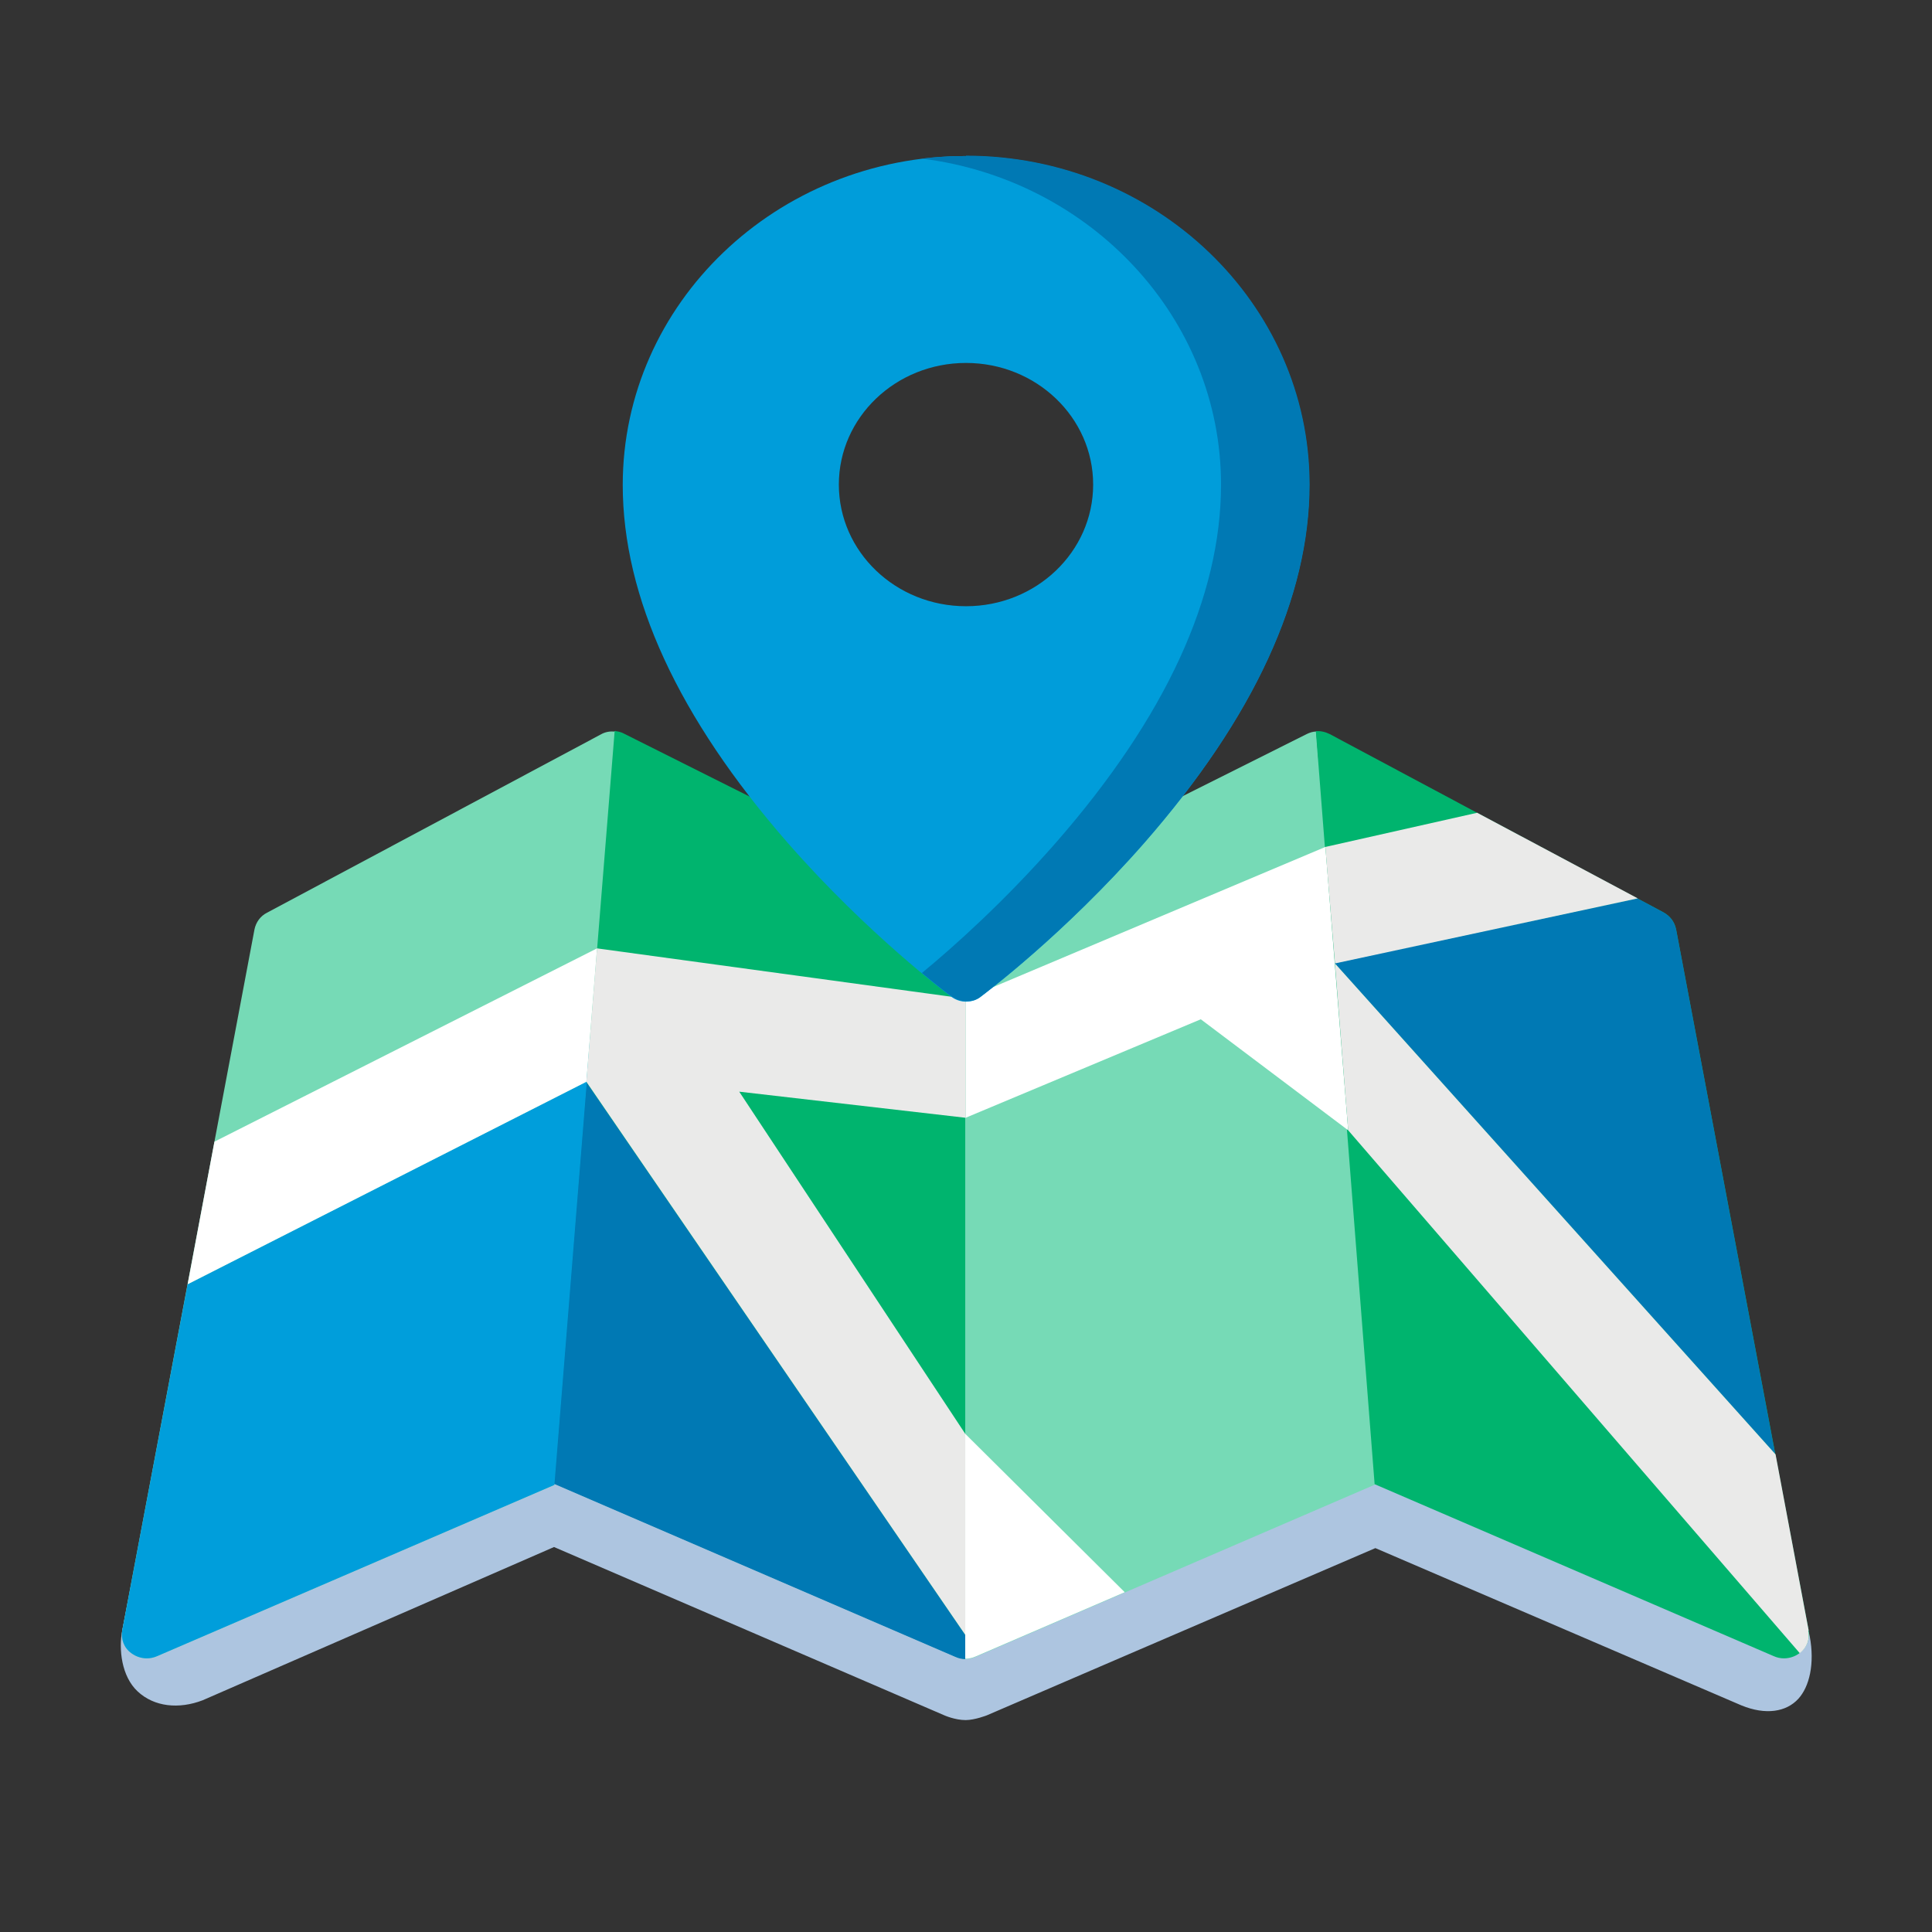
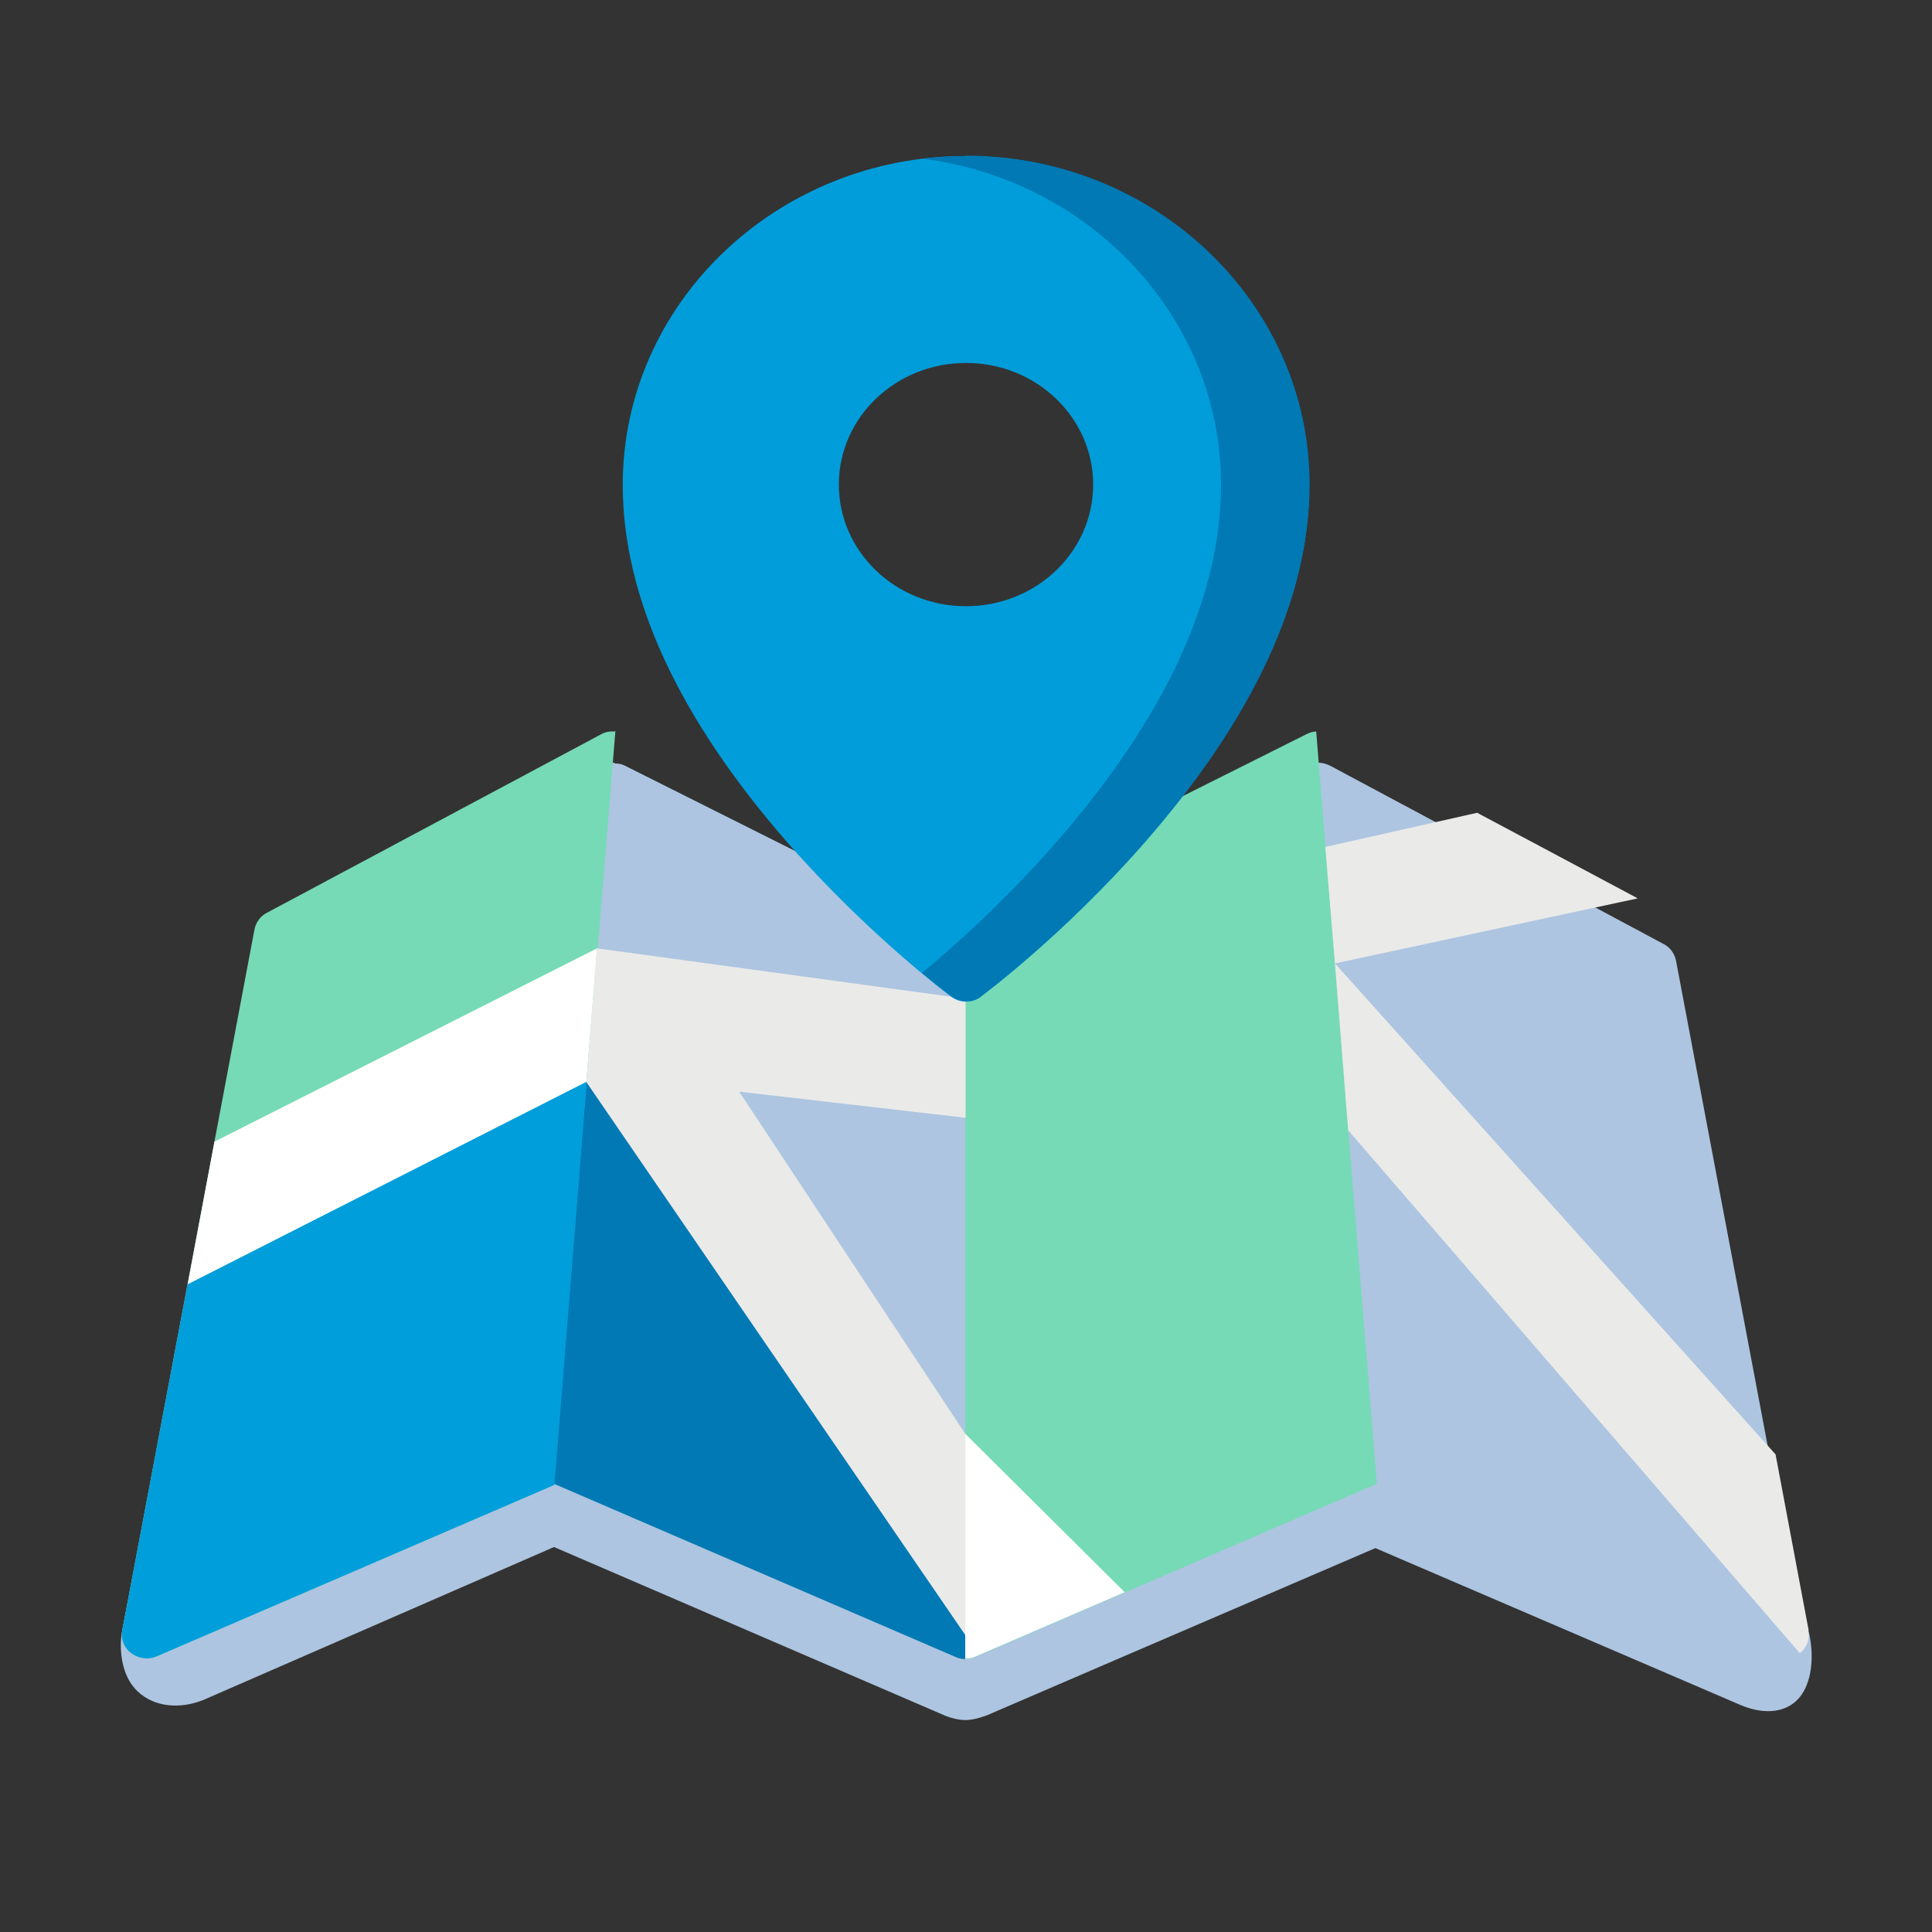
<svg xmlns="http://www.w3.org/2000/svg" width="64" height="64" viewBox="0 0 64 64" fill="none">
  <rect x="0" y="0" width="64" height="64" fill="#333333" stroke="none" />
  <path d="M58.806 49.214L55.519 31.817C55.47 31.586 55.324 31.379 55.105 31.27L54.241 30.807L44.063 25.365C43.917 25.292 43.759 25.256 43.601 25.268C43.491 25.268 43.382 25.305 43.284 25.353L31.975 31.014L20.678 25.353C20.581 25.305 20.471 25.292 20.361 25.292V25.268C20.361 25.268 20.288 25.268 20.24 25.268C20.264 25.268 20.276 25.28 20.3 25.28C20.154 25.28 20.02 25.292 19.887 25.365L8.833 31.27C8.614 31.379 8.468 31.586 8.419 31.817L4.049 54.01C3.927 54.631 4.024 55.532 4.56 56.031C5.108 56.542 5.923 56.627 6.715 56.323L18.353 51.247L31.281 56.822C31.281 56.822 31.634 56.98 31.987 56.98C32.291 56.98 32.693 56.822 32.693 56.822L37.271 54.85L45.561 51.283L57.686 56.493C58.489 56.822 59.171 56.713 59.573 56.274C59.938 55.873 60.12 55.118 59.95 54.205L58.83 49.201L58.806 49.214Z" fill="#ADC5E0" />
  <path d="M20.361 24.233C20.203 24.221 20.045 24.245 19.899 24.331L8.845 30.235C8.626 30.344 8.48 30.551 8.431 30.783L4.049 54.01C4 54.302 4.11 54.594 4.353 54.765C4.499 54.874 4.682 54.935 4.864 54.935C4.974 54.935 5.096 54.911 5.205 54.862L18.365 49.189L20.386 24.209L20.361 24.233Z" fill="#76DAB6" />
  <path d="M43.601 24.233C43.491 24.233 43.382 24.27 43.284 24.318L31.975 29.979V54.959C32.084 54.959 32.206 54.935 32.316 54.886L45.609 49.153L43.601 24.233Z" fill="#76DAB6" />
-   <path d="M59.914 54.01L55.519 30.77C55.47 30.539 55.324 30.344 55.105 30.223L44.051 24.318C43.905 24.245 43.747 24.209 43.589 24.221L45.536 49.165L58.757 54.862C58.867 54.911 58.976 54.935 59.098 54.935C59.281 54.935 59.463 54.874 59.609 54.765C59.853 54.582 59.962 54.29 59.914 54.01Z" fill="#00B46E" />
-   <path d="M31.975 29.967L20.678 24.306C20.544 24.233 20.398 24.209 20.24 24.221C20.276 24.221 20.313 24.221 20.361 24.221L18.353 49.141L31.646 54.874C31.756 54.923 31.866 54.947 31.975 54.947V29.967Z" fill="#00B46E" />
-   <path d="M55.519 30.77C55.47 30.539 55.324 30.344 55.105 30.223L54.241 29.76L44.209 31.903L58.806 48.167L55.519 30.758V30.77Z" fill="#0079B4" />
  <path d="M31.975 54.947V54.156L19.424 35.847L18.353 49.153L31.646 54.886C31.756 54.935 31.866 54.96 31.975 54.96V54.947Z" fill="#0079B4" />
  <path d="M19.546 34.362L19.424 35.835L6.216 42.542L4.049 54.01C4 54.302 4.11 54.594 4.353 54.765C4.499 54.874 4.682 54.935 4.864 54.935C4.974 54.935 5.096 54.911 5.205 54.862L18.365 49.189L19.558 34.349L19.546 34.362Z" fill="#009EDB" />
-   <path d="M44.66 37.442L44.185 31.537L43.905 28.056L31.987 33.083V37.028L39.778 33.765L44.66 37.442Z" fill="white" />
  <path d="M31.987 33.083L19.777 31.416L19.424 35.835L31.975 54.156V47.497L24.488 36.163L31.987 37.028V33.083Z" fill="#EAEAE9" />
  <path d="M54.253 29.76L48.933 26.924L43.905 28.056L43.966 28.835L44.222 31.915L54.253 29.76Z" fill="#EAEAE9" />
  <path d="M59.914 54.01L58.818 48.179L44.222 31.915L44.66 37.442L59.621 54.765C59.853 54.582 59.962 54.302 59.901 54.022L59.914 54.01Z" fill="#EAEAE9" />
  <path d="M32.316 54.874L37.258 52.744L31.975 47.497V54.947C32.084 54.947 32.206 54.923 32.316 54.874Z" fill="white" />
  <path d="M7.104 37.819L6.216 42.542L19.424 35.835L19.728 32.036L19.777 31.416L7.104 37.819Z" fill="white" />
  <path d="M32 5.169C25.73 5.169 20.629 10.051 20.629 16.065C20.629 19.778 22.468 23.771 26.095 27.922C28.761 30.965 31.391 32.925 31.5 33.01C31.647 33.12 31.817 33.181 32 33.181C32.182 33.181 32.353 33.132 32.499 33.01C32.608 32.925 35.238 30.965 37.904 27.922C41.532 23.771 43.37 19.778 43.37 16.065C43.37 10.063 38.269 5.169 31.987 5.169H32ZM36.212 16.052C36.212 18.28 34.325 20.082 32 20.082C29.674 20.082 27.788 18.28 27.788 16.052C27.788 13.825 29.674 12.023 32 12.023C34.325 12.023 36.212 13.825 36.212 16.052Z" fill="#009DDA" />
  <path d="M32 5.169C31.5 5.169 31.014 5.194 30.539 5.254C36.114 5.948 40.448 10.526 40.448 16.052C40.448 19.765 38.61 23.758 34.982 27.91C33.266 29.87 31.573 31.379 30.539 32.231C31.111 32.706 31.464 32.974 31.513 32.998C31.659 33.108 31.829 33.169 32.012 33.169C32.194 33.169 32.365 33.12 32.511 32.998C32.62 32.913 35.25 30.953 37.916 27.91C41.544 23.758 43.382 19.765 43.382 16.052C43.382 10.051 38.281 5.157 32 5.157V5.169Z" fill="#0079B4" />
</svg>